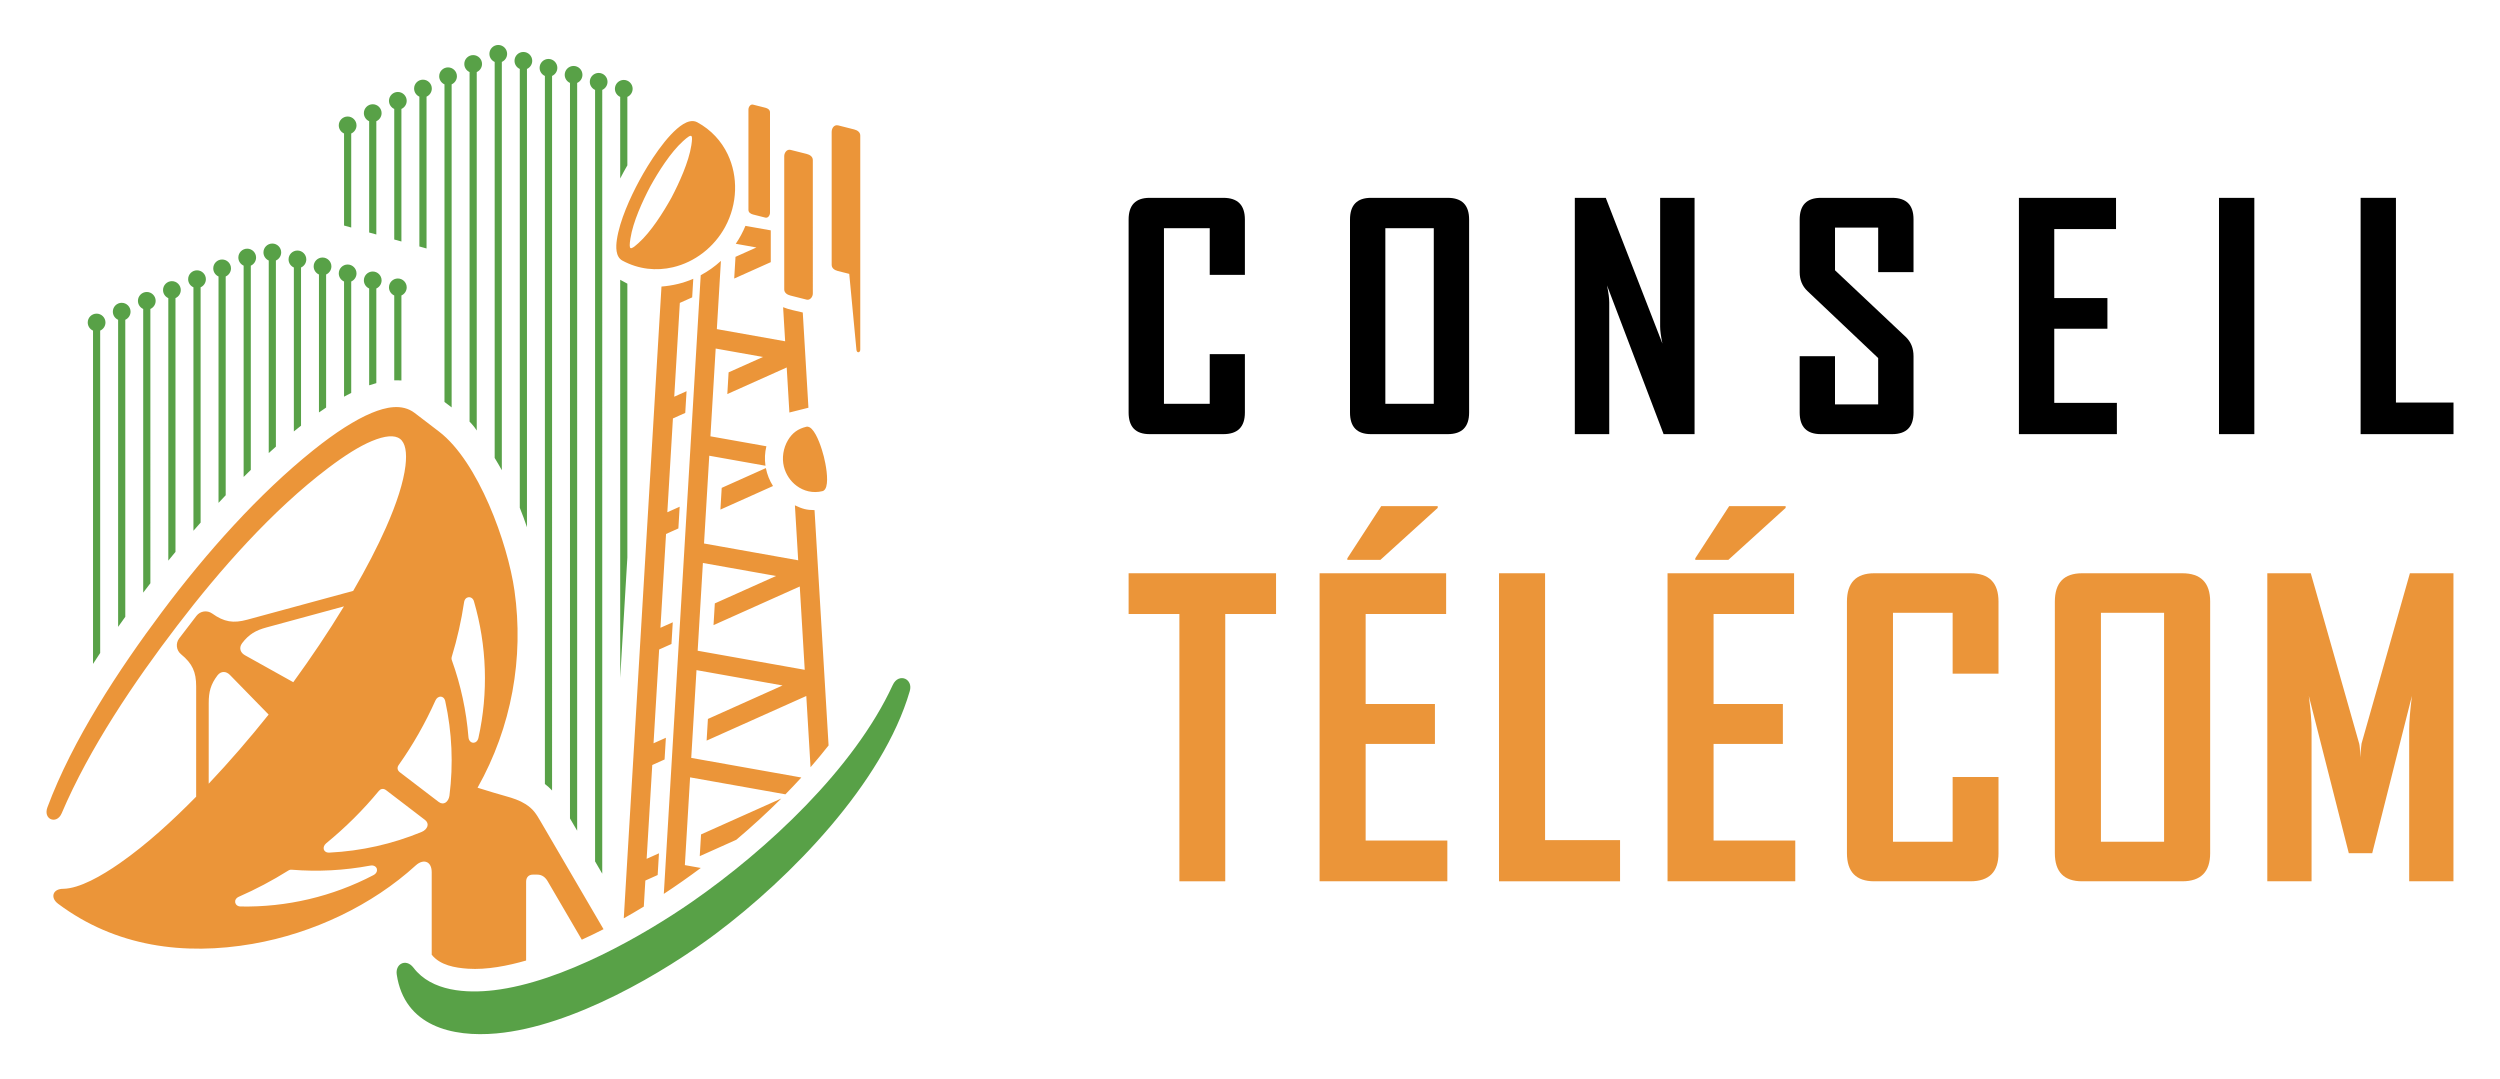
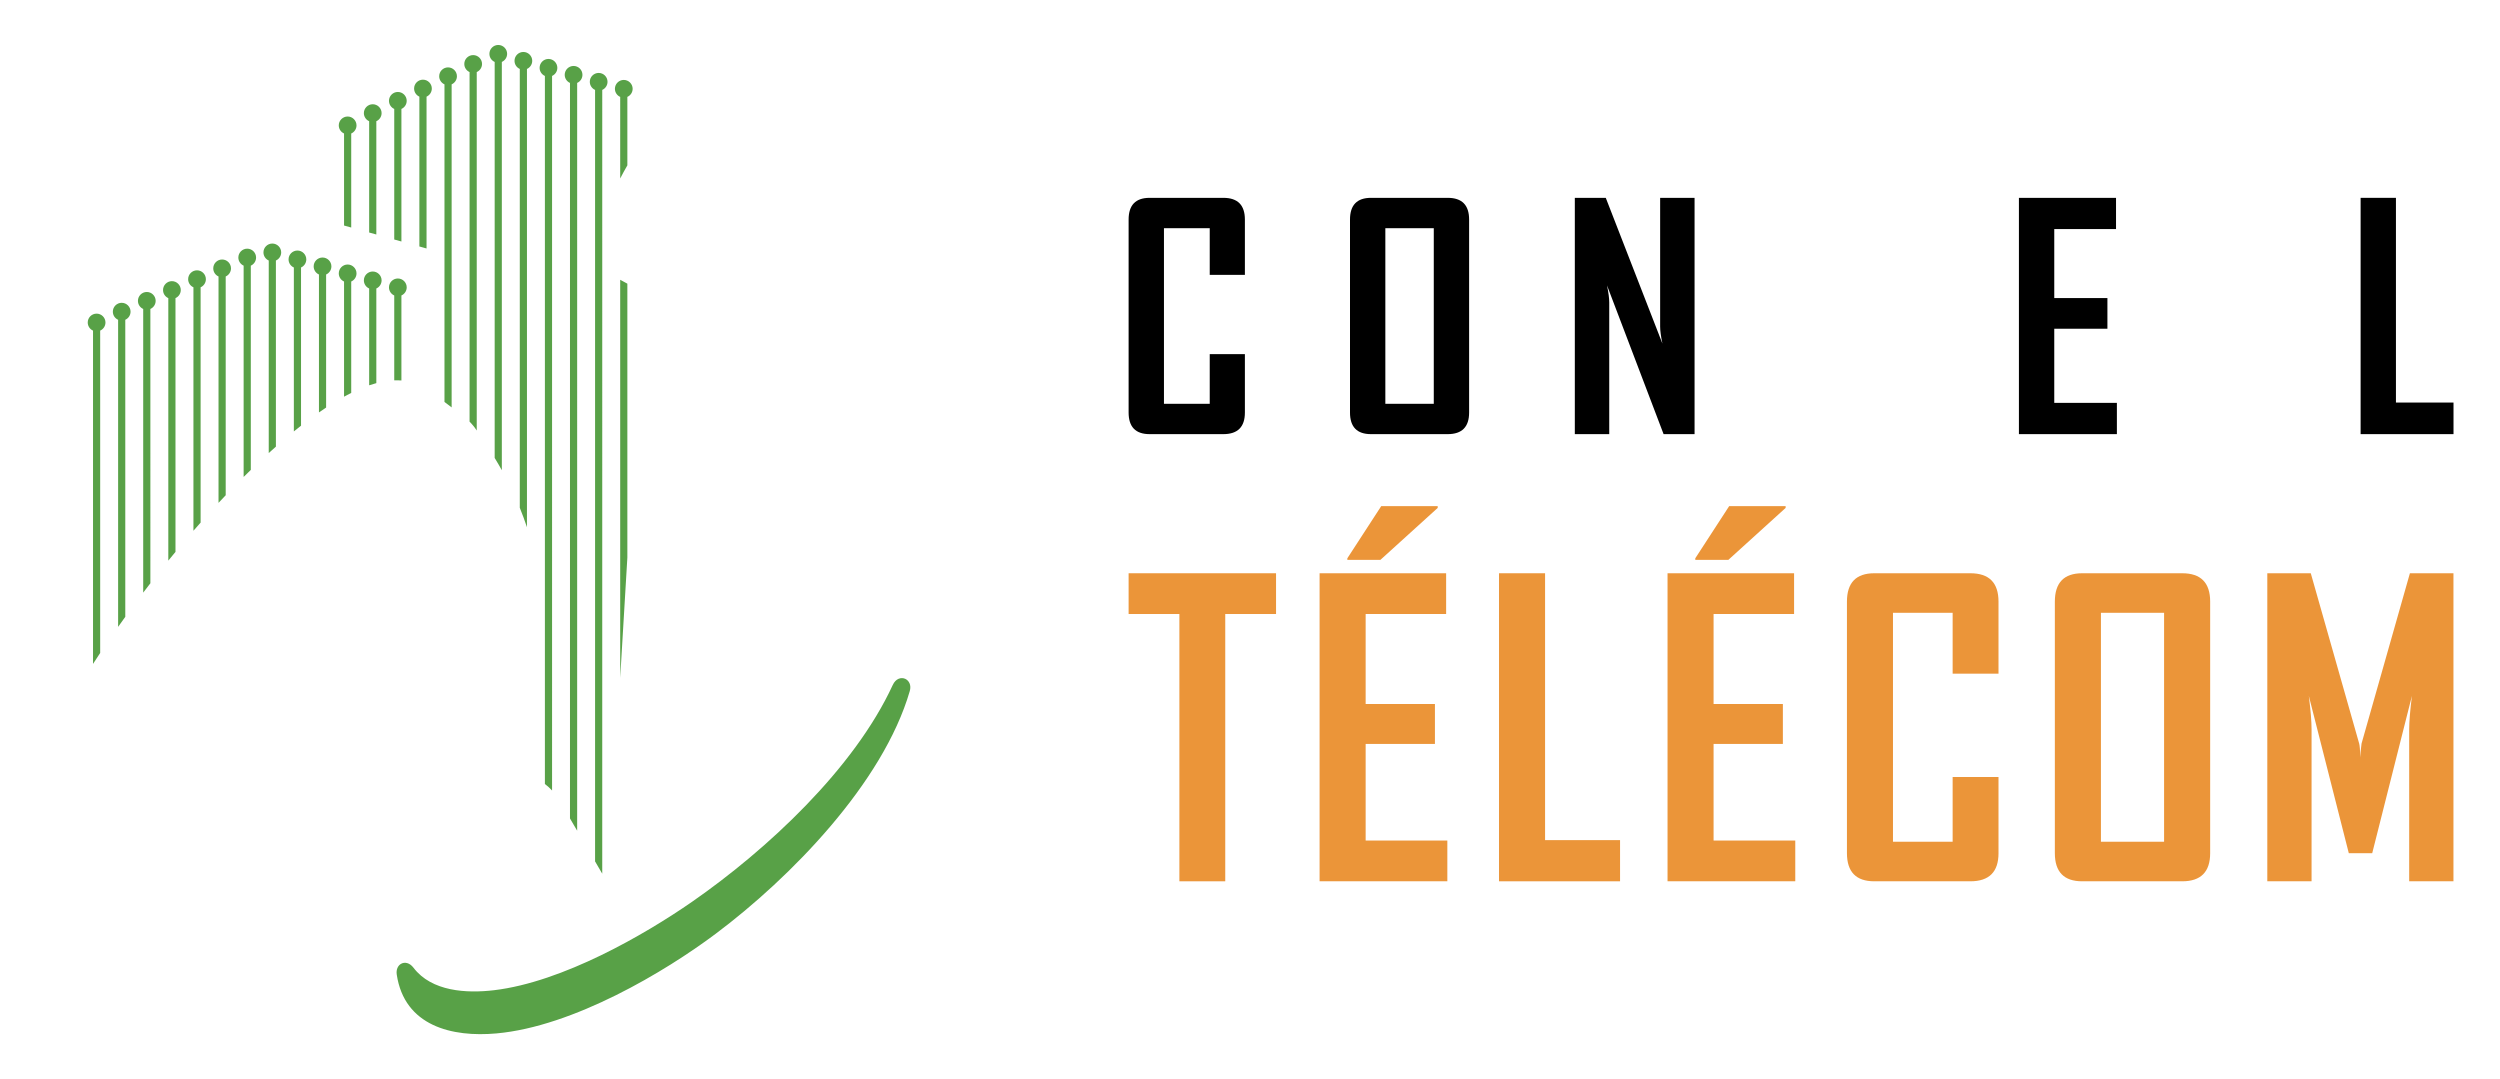
<svg xmlns="http://www.w3.org/2000/svg" version="1.1" id="Calque_1" x="0px" y="0px" width="139px" height="60px" viewBox="0 0 139 60" enable-background="new 0 0 139 60" xml:space="preserve">
  <g>
    <g>
      <g>
        <path d="M69.216,22.937c0,0.8-0.399,1.201-1.199,1.201h-4.098c-0.779,0-1.168-0.401-1.168-1.201V12.208     c0-0.805,0.389-1.208,1.168-1.208h4.098c0.799,0,1.199,0.402,1.199,1.208v3.074h-1.955v-2.594h-2.545v9.763h2.545v-2.762h1.955     V22.937z" />
        <path d="M81.683,22.937c0,0.8-0.396,1.201-1.191,1.201h-4.265c-0.779,0-1.167-0.401-1.167-1.201V12.208     c0-0.805,0.389-1.208,1.167-1.208h4.265c0.795,0,1.191,0.402,1.191,1.208V22.937z M79.718,22.45v-9.763h-2.693v9.763H79.718z" />
        <path d="M94.218,24.138h-1.722l-3.146-8.27c0.083,0.404,0.124,0.72,0.124,0.948v7.322H87.56V11h1.721l3.149,8.102     c-0.085-0.403-0.126-0.72-0.126-0.95V11h1.914V24.138z" />
-         <path d="M106.392,22.937c0,0.8-0.396,1.201-1.192,1.201h-3.955c-0.79,0-1.183-0.401-1.183-1.201v-3.131h1.964v2.678h2.4v-2.577     l-3.936-3.728c-0.286-0.274-0.428-0.623-0.428-1.049v-2.922c0-0.805,0.393-1.208,1.183-1.208h3.955     c0.795,0,1.192,0.396,1.192,1.191v2.939h-1.965v-2.477h-2.4v2.375l3.938,3.711c0.283,0.27,0.427,0.625,0.427,1.067V22.937z" />
        <path d="M117.699,24.138h-5.447V11h5.399v1.737h-3.434v3.837h2.955v1.703h-2.955V22.4h3.482V24.138z" />
-         <path d="M125.341,24.138h-1.965V11h1.965V24.138z" />
        <path d="M136.415,24.138h-5.165V11h1.964v11.382h3.201V24.138z" />
      </g>
      <g>
        <path fill="#EB9539" d="M70.948,34.139h-2.824V49h-2.55V34.139h-2.823v-2.266h8.197V34.139z" />
        <path fill="#EB9539" d="M80.472,49h-7.103V31.873h7.036v2.266H75.93v5.002h3.852v2.22H75.93v5.373h4.542V49z M79.936,28.24     l-3.186,2.889h-1.838v-0.088l1.883-2.899h3.141V28.24z" />
        <path fill="#EB9539" d="M90.075,49h-6.73V31.873h2.561v14.838h4.169V49z" />
        <path fill="#EB9539" d="M99.818,49h-7.103V31.873h7.036v2.266h-4.476v5.002h3.853v2.22h-3.853v5.373h4.542V49z M99.281,28.24     l-3.185,2.889h-1.838v-0.088l1.883-2.899h3.14V28.24z" />
        <path fill="#EB9539" d="M111.117,47.437c0,1.042-0.521,1.563-1.566,1.563h-5.34c-1.013,0-1.521-0.521-1.521-1.563V33.449     c0-1.051,0.508-1.576,1.521-1.576h5.34c1.044,0,1.566,0.525,1.566,1.576v4.006h-2.55v-3.383h-3.317v12.729h3.317v-3.601h2.55     V47.437z" />
        <path fill="#EB9539" d="M122.885,47.437c0,1.042-0.519,1.563-1.555,1.563h-5.56c-1.013,0-1.52-0.521-1.52-1.563V33.449     c0-1.051,0.507-1.576,1.52-1.576h5.56c1.036,0,1.555,0.525,1.555,1.576V47.437z M120.323,46.801V34.072h-3.511v12.729H120.323z" />
        <path fill="#EB9539" d="M136.415,49h-2.464v-8.449c0-0.445,0.054-1.063,0.152-1.861l-2.208,8.747h-1.302l-2.223-8.747     c0.104,0.811,0.153,1.431,0.153,1.861V49h-2.461V31.873h2.417l2.691,9.468c0.029,0.1,0.052,0.358,0.066,0.773     c0-0.179,0.022-0.438,0.066-0.773l2.689-9.468h2.421V49z" />
      </g>
    </g>
    <g>
-       <path id="Logo_part_2" fill-rule="evenodd" clip-rule="evenodd" fill="#EB9539" d="M11.604,43.574    c1.166-1.235,2.273-2.517,3.332-3.844l-2.155-2.206c-0.102-0.103-0.218-0.159-0.333-0.161c-0.128-0.004-0.254,0.056-0.354,0.185    c-0.379,0.499-0.49,0.917-0.489,1.539L11.604,43.574L11.604,43.574z M41.446,12.558l1.409,0.25v1.768l-2.033,0.911l0.072-1.207    l1.163-0.521l-1.148-0.205C41.122,13.242,41.302,12.907,41.446,12.558L41.446,12.558z M47.49,7.196l-0.884-0.224    c-0.131-0.033-0.229,0.021-0.291,0.111c-0.048,0.071-0.074,0.165-0.074,0.256v7.387c0,0.187,0.16,0.295,0.341,0.341l0.636,0.16    l0.4,4.225c0.009,0.093,0.06,0.136,0.11,0.134c0.052-0.002,0.103-0.053,0.103-0.147c0-3.967,0-7.935,0-11.902    C47.831,7.349,47.671,7.241,47.49,7.196L47.49,7.196z M42.555,5.991l-0.685-0.173c-0.068-0.017-0.126,0.008-0.169,0.052    c-0.056,0.056-0.088,0.145-0.088,0.221v5.579c0,0.14,0.122,0.223,0.257,0.257l0.685,0.173c0.076,0.019,0.141-0.015,0.186-0.071    s0.071-0.132,0.071-0.199V6.248C42.813,6.106,42.692,6.025,42.555,5.991L42.555,5.991z M44.852,8.559l-0.894-0.225    c-0.104-0.026-0.192,0.012-0.254,0.08c-0.063,0.07-0.101,0.17-0.101,0.265v7.412c0,0.187,0.161,0.295,0.341,0.341l0.908,0.229    c0.096,0.024,0.187-0.021,0.25-0.096c0.056-0.067,0.091-0.157,0.091-0.244V8.899C45.192,8.712,45.033,8.604,44.852,8.559    L44.852,8.559z M40.321,12.61c0.688-1.273,0.728-2.793,0.14-4.029c-0.348-0.73-0.915-1.361-1.696-1.784    C38.509,6.66,38.22,6.759,37.99,6.899c-0.91,0.556-1.939,2.208-2.438,3.132c-0.509,0.941-1.098,2.233-1.254,3.297    c-0.056,0.376-0.084,0.95,0.307,1.162c0.91,0.492,1.896,0.585,2.812,0.369C38.619,14.577,39.699,13.759,40.321,12.61L40.321,12.61    z M37.331,10.993c-0.451,0.812-1.137,1.901-1.832,2.522c-0.235,0.21-0.375,0.315-0.44,0.279c-0.064-0.036-0.059-0.205-0.006-0.542    c0.146-0.926,0.669-2.065,1.105-2.893c0.452-0.816,1.123-1.882,1.816-2.509c0.269-0.244,0.409-0.337,0.468-0.284    c0.053,0.049,0.04,0.22-0.003,0.513C38.297,9.002,37.764,10.17,37.331,10.993L37.331,10.993z M43.809,24.476    c-0.258,0.435-0.346,0.986-0.225,1.468c0.11,0.437,0.366,0.813,0.706,1.066c0.396,0.297,0.908,0.428,1.438,0.298    c0.119-0.03,0.18-0.144,0.212-0.253c0.124-0.432-0.027-1.239-0.135-1.669c-0.11-0.432-0.357-1.212-0.672-1.535    c-0.079-0.081-0.188-0.152-0.306-0.122C44.371,23.841,44.054,24.063,43.809,24.476L43.809,24.476z M40.083,14.506    c-0.343,0.314-0.721,0.582-1.123,0.796l-2.052,34.398c0.701-0.46,1.385-0.941,2.056-1.441L38.078,48.1l0.291-4.879l5.3,0.943    c0.305-0.312,0.601-0.623,0.885-0.935l-6.121-1.09l0.292-4.88l4.785,0.853l-4.15,1.861l-0.072,1.205l5.542-2.481l0.236,3.96    c0.353-0.405,0.688-0.81,1.003-1.211l-0.781-13.084c-0.44-0.002-0.671-0.066-1.091-0.266l0.182,3.056l-5.235-0.934l0.291-4.88    l3.125,0.557c-0.053-0.363-0.036-0.727,0.051-1.083L39.5,24.259l0.292-4.88l2.629,0.469l-1.911,0.855l-0.071,1.207l3.302-1.479    l0.149,2.505c0.354-0.089,0.706-0.177,1.059-0.266l-0.315-5.295c-0.323-0.082-0.783-0.162-1.093-0.295l0.113,1.895l-3.797-0.676    L40.083,14.506L40.083,14.506z M34.682,51.058l2.096-35.125c0.621-0.052,1.191-0.183,1.768-0.431l-0.061,1.032l-0.686,0.307    l-0.311,5.216l0.685-0.307L38.1,22.958l-0.685,0.307l-0.311,5.216l0.685-0.307l-0.071,1.207l-0.686,0.308l-0.311,5.216    l0.685-0.306l-0.072,1.207l-0.685,0.306l-0.312,5.215l0.686-0.307l-0.072,1.207l-0.685,0.308l-0.312,5.216l0.685-0.307    l-0.072,1.207l-0.685,0.308l-0.086,1.448C35.421,50.633,35.05,50.852,34.682,51.058L34.682,51.058z M40.127,27.125l2.455-1.1    c0.07,0.356,0.202,0.69,0.397,0.998l-2.924,1.311L40.127,27.125L40.127,27.125z M39.744,33.549l-0.072,1.208l4.795-2.148    l0.276,4.632l-5.953-1.06l0.291-4.88l4.066,0.724L39.744,33.549L39.744,33.549z M38.978,46.394l4.463-1.998    c-0.777,0.775-1.614,1.545-2.502,2.295l-2.033,0.911L38.978,46.394L38.978,46.394z M16.306,37.93l-2.689-1.5    c-0.117-0.066-0.199-0.157-0.235-0.258c-0.047-0.128-0.024-0.275,0.081-0.413c0.376-0.494,0.76-0.713,1.354-0.874l4.307-1.171    C18.247,35.158,17.298,36.563,16.306,37.93L16.306,37.93z M25.12,36.512c0.302-0.992,0.529-2.002,0.683-3.027    c0.027-0.176,0.135-0.269,0.251-0.28c0.122-0.012,0.25,0.065,0.297,0.227c0.719,2.466,0.808,5.081,0.25,7.594    c-0.04,0.181-0.161,0.269-0.278,0.271c-0.131,0-0.261-0.107-0.277-0.312c-0.118-1.461-0.424-2.887-0.92-4.269    C25.098,36.645,25.098,36.585,25.12,36.512L25.12,36.512z M24.989,44.24c0.223-1.751,0.145-3.523-0.232-5.248    c-0.037-0.174-0.143-0.258-0.255-0.26c-0.111-0.002-0.229,0.073-0.293,0.217c-0.568,1.263-1.24,2.452-2.041,3.583    c-0.046,0.064-0.066,0.131-0.063,0.193c0.005,0.077,0.046,0.15,0.123,0.21l2.159,1.65c0.14,0.107,0.272,0.107,0.377,0.043    C24.882,44.557,24.966,44.407,24.989,44.24L24.989,44.24z M16.022,48.408c-0.877,0.55-1.792,1.033-2.741,1.45    c-0.163,0.072-0.224,0.201-0.205,0.315c0.021,0.12,0.128,0.224,0.296,0.228c2.567,0.048,5.115-0.552,7.395-1.746    c0.165-0.089,0.217-0.229,0.188-0.342c-0.033-0.127-0.17-0.224-0.371-0.185c-1.443,0.269-2.9,0.348-4.362,0.229    C16.146,48.349,16.089,48.365,16.022,48.408L16.022,48.408z M23.447,46.254c-1.632,0.675-3.363,1.063-5.126,1.151    c-0.178,0.011-0.286-0.07-0.317-0.178s0.011-0.238,0.132-0.34c1.071-0.879,2.043-1.839,2.925-2.909    c0.05-0.06,0.108-0.097,0.17-0.109c0.076-0.017,0.157,0.005,0.234,0.063l2.159,1.652c0.141,0.107,0.175,0.234,0.141,0.353    C23.726,46.07,23.602,46.19,23.447,46.254L23.447,46.254z M29.252,53.405c-1.003,0.29-2.188,0.526-3.235,0.455    c-0.712-0.049-1.542-0.187-2.014-0.777v-4.585c0-0.294-0.103-0.479-0.255-0.555c-0.173-0.086-0.411-0.029-0.634,0.175    c-2.411,2.199-5.68,3.772-9.069,4.361c-3.798,0.659-7.611,0.169-10.815-2.23c-0.248-0.185-0.313-0.417-0.228-0.589    c0.07-0.14,0.244-0.24,0.505-0.242c0.91-0.009,2.154-0.727,3.155-1.425c1.523-1.063,2.944-2.378,4.244-3.697l0.001-6.129    c0.001-0.808-0.213-1.276-0.842-1.792c-0.264-0.216-0.311-0.604-0.103-0.879c0.32-0.418,0.64-0.835,0.96-1.254    c0.21-0.273,0.597-0.329,0.875-0.131c0.662,0.473,1.17,0.556,1.949,0.344l5.891-1.601c0.734-1.261,1.346-2.444,1.819-3.51    c0.604-1.362,0.978-2.536,1.087-3.439c0.09-0.751-0.001-1.274-0.3-1.503c-0.305-0.233-0.848-0.179-1.569,0.121    c-0.692,0.288-1.497,0.795-2.438,1.507c-3.108,2.353-6.017,5.659-8.376,8.746c-2.393,3.128-4.896,6.834-6.431,10.443    c-0.144,0.339-0.428,0.419-0.626,0.315c-0.177-0.09-0.286-0.324-0.166-0.648C4.029,41.146,6.596,37.245,9,34.03    c2.475-3.309,5.392-6.572,8.412-8.994c1.233-0.989,2.347-1.703,3.263-2.081c0.758-0.313,1.674-0.535,2.38,0.005L24.415,24    c2.176,1.665,3.814,6.189,4.191,8.847c0.528,3.719-0.154,7.575-2.054,10.95c0.611,0.193,1.229,0.376,1.552,0.465    c0.427,0.118,0.792,0.242,1.104,0.44c0.445,0.279,0.604,0.548,0.86,0.988l3.488,5.973c-0.409,0.21-0.812,0.403-1.208,0.584    l-1.897-3.248c-0.13-0.222-0.312-0.37-0.582-0.37c-0.044,0-0.125,0-0.24,0c-0.111,0-0.202,0.034-0.266,0.095    c-0.071,0.068-0.111,0.17-0.111,0.292V53.405z" />
      <path id="Logo_part_1_2_" fill-rule="evenodd" clip-rule="evenodd" fill="#58A147" d="M5.371,17.438    c0.271,0,0.493,0.222,0.493,0.493c0,0.196-0.117,0.372-0.294,0.451v17.923c-0.135,0.204-0.268,0.406-0.398,0.608V18.382    c-0.177-0.079-0.294-0.254-0.294-0.451C4.877,17.66,5.099,17.438,5.371,17.438L5.371,17.438z M22.059,54.185    c-0.042-0.284,0.07-0.501,0.241-0.598c0.197-0.111,0.473-0.066,0.689,0.217c1.009,1.33,2.959,1.434,4.485,1.251    c3.811-0.454,8.367-3.086,11.002-4.914c4.154-2.883,9.016-7.395,11.16-12.054c0.165-0.361,0.466-0.443,0.691-0.346    c0.21,0.095,0.354,0.348,0.257,0.681c-1.485,5.115-6.63,10.38-10.8,13.502c-2.803,2.1-7.906,5.15-12.18,5.534    C25.133,57.682,22.486,57.048,22.059,54.185L22.059,54.185z M34.682,4.444c0.271,0,0.493,0.222,0.493,0.492    c0,0.197-0.117,0.373-0.294,0.451v3.807c-0.138,0.241-0.272,0.481-0.398,0.729V5.388c-0.177-0.079-0.294-0.254-0.294-0.451    C34.189,4.666,34.411,4.444,34.682,4.444L34.682,4.444z M34.881,15.772c-0.133-0.072-0.265-0.144-0.398-0.216v22.135l0.398-6.685    V15.772L34.881,15.772z M33.286,4.055c-0.271,0-0.493,0.221-0.493,0.493c0,0.197,0.117,0.372,0.293,0.451v42.895l0.399,0.683    V4.999c0.177-0.079,0.293-0.255,0.293-0.451C33.779,4.276,33.558,4.055,33.286,4.055L33.286,4.055z M31.891,3.667    c-0.271,0-0.493,0.222-0.493,0.493c0,0.197,0.117,0.372,0.293,0.451v40.894l0.399,0.682V4.61c0.177-0.079,0.294-0.254,0.294-0.451    C32.384,3.888,32.163,3.667,31.891,3.667L31.891,3.667z M30.495,3.277c-0.271,0-0.493,0.223-0.493,0.494    c0,0.197,0.117,0.372,0.294,0.451v39.367c0.141,0.107,0.273,0.228,0.399,0.363V4.222c0.177-0.079,0.293-0.254,0.293-0.451    C30.988,3.5,30.766,3.277,30.495,3.277L30.495,3.277z M29.099,2.889c0.271,0,0.493,0.221,0.493,0.493    c0,0.195-0.117,0.372-0.293,0.451v25.48c-0.122-0.364-0.254-0.725-0.399-1.081V3.833c-0.177-0.079-0.293-0.254-0.293-0.451    C28.606,3.11,28.828,2.889,29.099,2.889L29.099,2.889z M27.703,2.5c0.271,0,0.493,0.222,0.493,0.493    c0,0.196-0.117,0.372-0.294,0.45v22.701c-0.127-0.229-0.26-0.458-0.398-0.683V3.444c-0.177-0.079-0.293-0.253-0.293-0.45    C27.21,2.722,27.432,2.5,27.703,2.5L27.703,2.5z M26.308,3.063c0.271,0,0.493,0.222,0.493,0.493c0,0.196-0.117,0.373-0.294,0.451    v19.93c-0.115-0.178-0.249-0.344-0.399-0.493V4.007c-0.177-0.079-0.293-0.254-0.293-0.451C25.814,3.285,26.036,3.063,26.308,3.063    L26.308,3.063z M24.911,3.747c0.272,0,0.494,0.222,0.494,0.493c0,0.196-0.118,0.372-0.294,0.45v17.962l-0.398-0.304V4.69    c-0.177-0.079-0.294-0.253-0.294-0.45C24.418,3.968,24.64,3.747,24.911,3.747L24.911,3.747z M23.516,4.43    c0.271,0,0.493,0.222,0.493,0.493c0,0.196-0.117,0.372-0.293,0.451v8.441l-0.399-0.111V5.374    c-0.176-0.079-0.293-0.254-0.293-0.451C23.023,4.651,23.245,4.43,23.516,4.43L23.516,4.43z M22.12,5.113    c0.271,0,0.493,0.221,0.493,0.493c0,0.195-0.117,0.372-0.294,0.451v7.37l-0.399-0.111V6.057c-0.177-0.079-0.293-0.255-0.293-0.451    C21.627,5.334,21.849,5.113,22.12,5.113L22.12,5.113z M20.724,5.796c0.271,0,0.493,0.222,0.493,0.493    c0,0.196-0.117,0.372-0.293,0.451v6.298l-0.399-0.111V6.74c-0.177-0.079-0.294-0.254-0.294-0.451    C20.231,6.018,20.453,5.796,20.724,5.796L20.724,5.796z M19.329,6.478c0.271,0,0.493,0.223,0.493,0.494    c0,0.196-0.117,0.372-0.294,0.451v5.227l-0.399-0.111V7.422c-0.177-0.08-0.293-0.254-0.293-0.451    C18.835,6.701,19.057,6.478,19.329,6.478L19.329,6.478z M22.12,15.484c0.271,0,0.493,0.222,0.493,0.493    c0,0.196-0.117,0.372-0.294,0.451v4.726c-0.134-0.009-0.264-0.01-0.399-0.007v-4.719c-0.177-0.079-0.293-0.254-0.293-0.451    C21.627,15.707,21.849,15.484,22.12,15.484L22.12,15.484z M20.724,15.096c0.271,0,0.493,0.222,0.493,0.493    c0,0.196-0.117,0.372-0.293,0.451v5.262c-0.131,0.034-0.265,0.074-0.399,0.12V16.04c-0.177-0.079-0.294-0.254-0.294-0.451    C20.231,15.317,20.453,15.096,20.724,15.096L20.724,15.096z M19.329,14.707c0.271,0,0.493,0.222,0.493,0.494    c0,0.196-0.117,0.372-0.294,0.451v6.193c-0.13,0.066-0.264,0.136-0.399,0.21v-6.403c-0.177-0.08-0.293-0.254-0.293-0.451    C18.835,14.929,19.057,14.707,19.329,14.707L19.329,14.707z M17.933,14.318c0.271,0,0.493,0.222,0.493,0.493    c0,0.196-0.117,0.372-0.294,0.451v7.398c-0.131,0.087-0.265,0.177-0.398,0.271v-7.669c-0.177-0.079-0.294-0.254-0.294-0.451    C17.439,14.54,17.661,14.318,17.933,14.318L17.933,14.318z M16.537,13.93c0.271,0,0.493,0.222,0.493,0.493    c0,0.196-0.117,0.372-0.293,0.45v8.796c-0.134,0.105-0.267,0.211-0.399,0.318v-9.114c-0.177-0.078-0.294-0.253-0.294-0.45    C16.043,14.151,16.265,13.93,16.537,13.93L16.537,13.93z M15.141,13.541c0.271,0,0.493,0.222,0.493,0.493    c0,0.196-0.117,0.372-0.294,0.451v10.348c-0.131,0.116-0.265,0.235-0.398,0.357V14.485c-0.177-0.079-0.294-0.254-0.294-0.451    C14.647,13.763,14.87,13.541,15.141,13.541L15.141,13.541z M13.745,13.826c0.271,0,0.493,0.222,0.493,0.494    c0,0.196-0.117,0.372-0.293,0.451v11.356c-0.132,0.128-0.265,0.259-0.399,0.391V14.77c-0.177-0.08-0.294-0.254-0.294-0.451    C13.252,14.048,13.474,13.826,13.745,13.826L13.745,13.826z M12.35,14.428c0.271,0,0.493,0.222,0.493,0.493    c0,0.196-0.117,0.372-0.294,0.451v12.164l-0.399,0.423V15.372c-0.177-0.079-0.293-0.254-0.293-0.451    C11.856,14.65,12.078,14.428,12.35,14.428L12.35,14.428z M10.954,15.03c0.271,0,0.493,0.222,0.493,0.493    c0,0.196-0.116,0.373-0.293,0.451v13.082c-0.133,0.15-0.266,0.302-0.399,0.454V15.974c-0.177-0.079-0.294-0.254-0.294-0.451    C10.46,15.252,10.682,15.03,10.954,15.03L10.954,15.03z M9.558,15.632c0.271,0,0.493,0.222,0.493,0.493    c0,0.196-0.117,0.372-0.294,0.45v14.11c-0.133,0.161-0.266,0.322-0.399,0.486V16.576c-0.177-0.079-0.293-0.253-0.293-0.45    C9.065,15.854,9.287,15.632,9.558,15.632L9.558,15.632z M8.162,16.234c0.271,0,0.493,0.222,0.493,0.493    c0,0.196-0.117,0.372-0.294,0.451V32.43l-0.252,0.328L7.962,32.95V17.178c-0.177-0.079-0.293-0.254-0.293-0.451    C7.669,16.456,7.891,16.234,8.162,16.234L8.162,16.234z M6.766,16.836c0.271,0,0.493,0.222,0.493,0.493    c0,0.196-0.117,0.372-0.293,0.451v16.515c-0.135,0.187-0.269,0.374-0.399,0.559V17.78c-0.177-0.079-0.293-0.254-0.293-0.451    C6.273,17.058,6.495,16.836,6.766,16.836z" />
    </g>
  </g>
</svg>